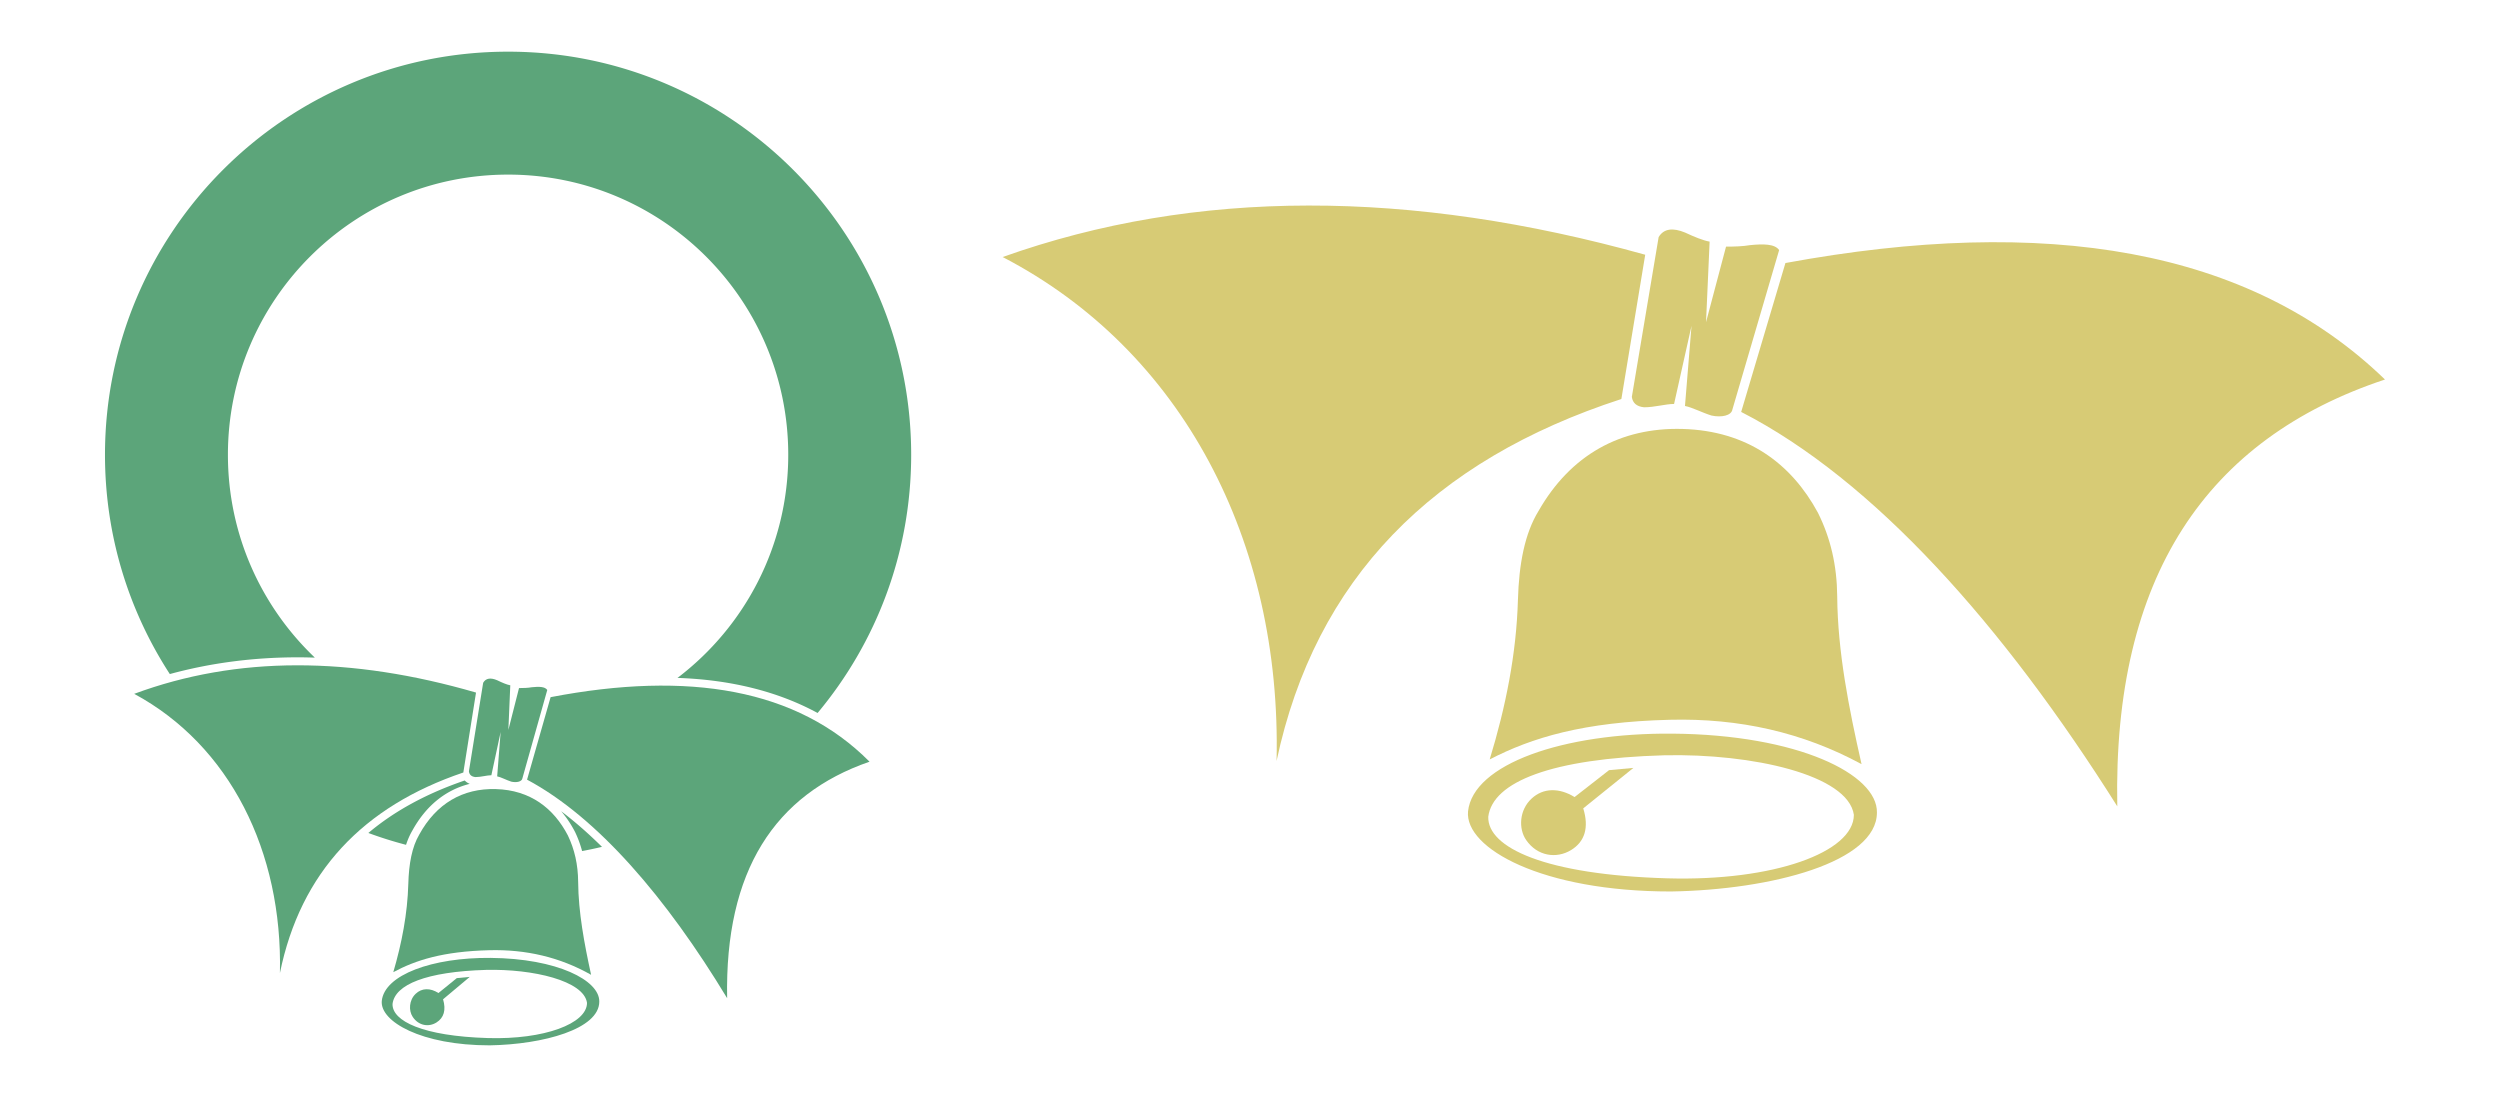
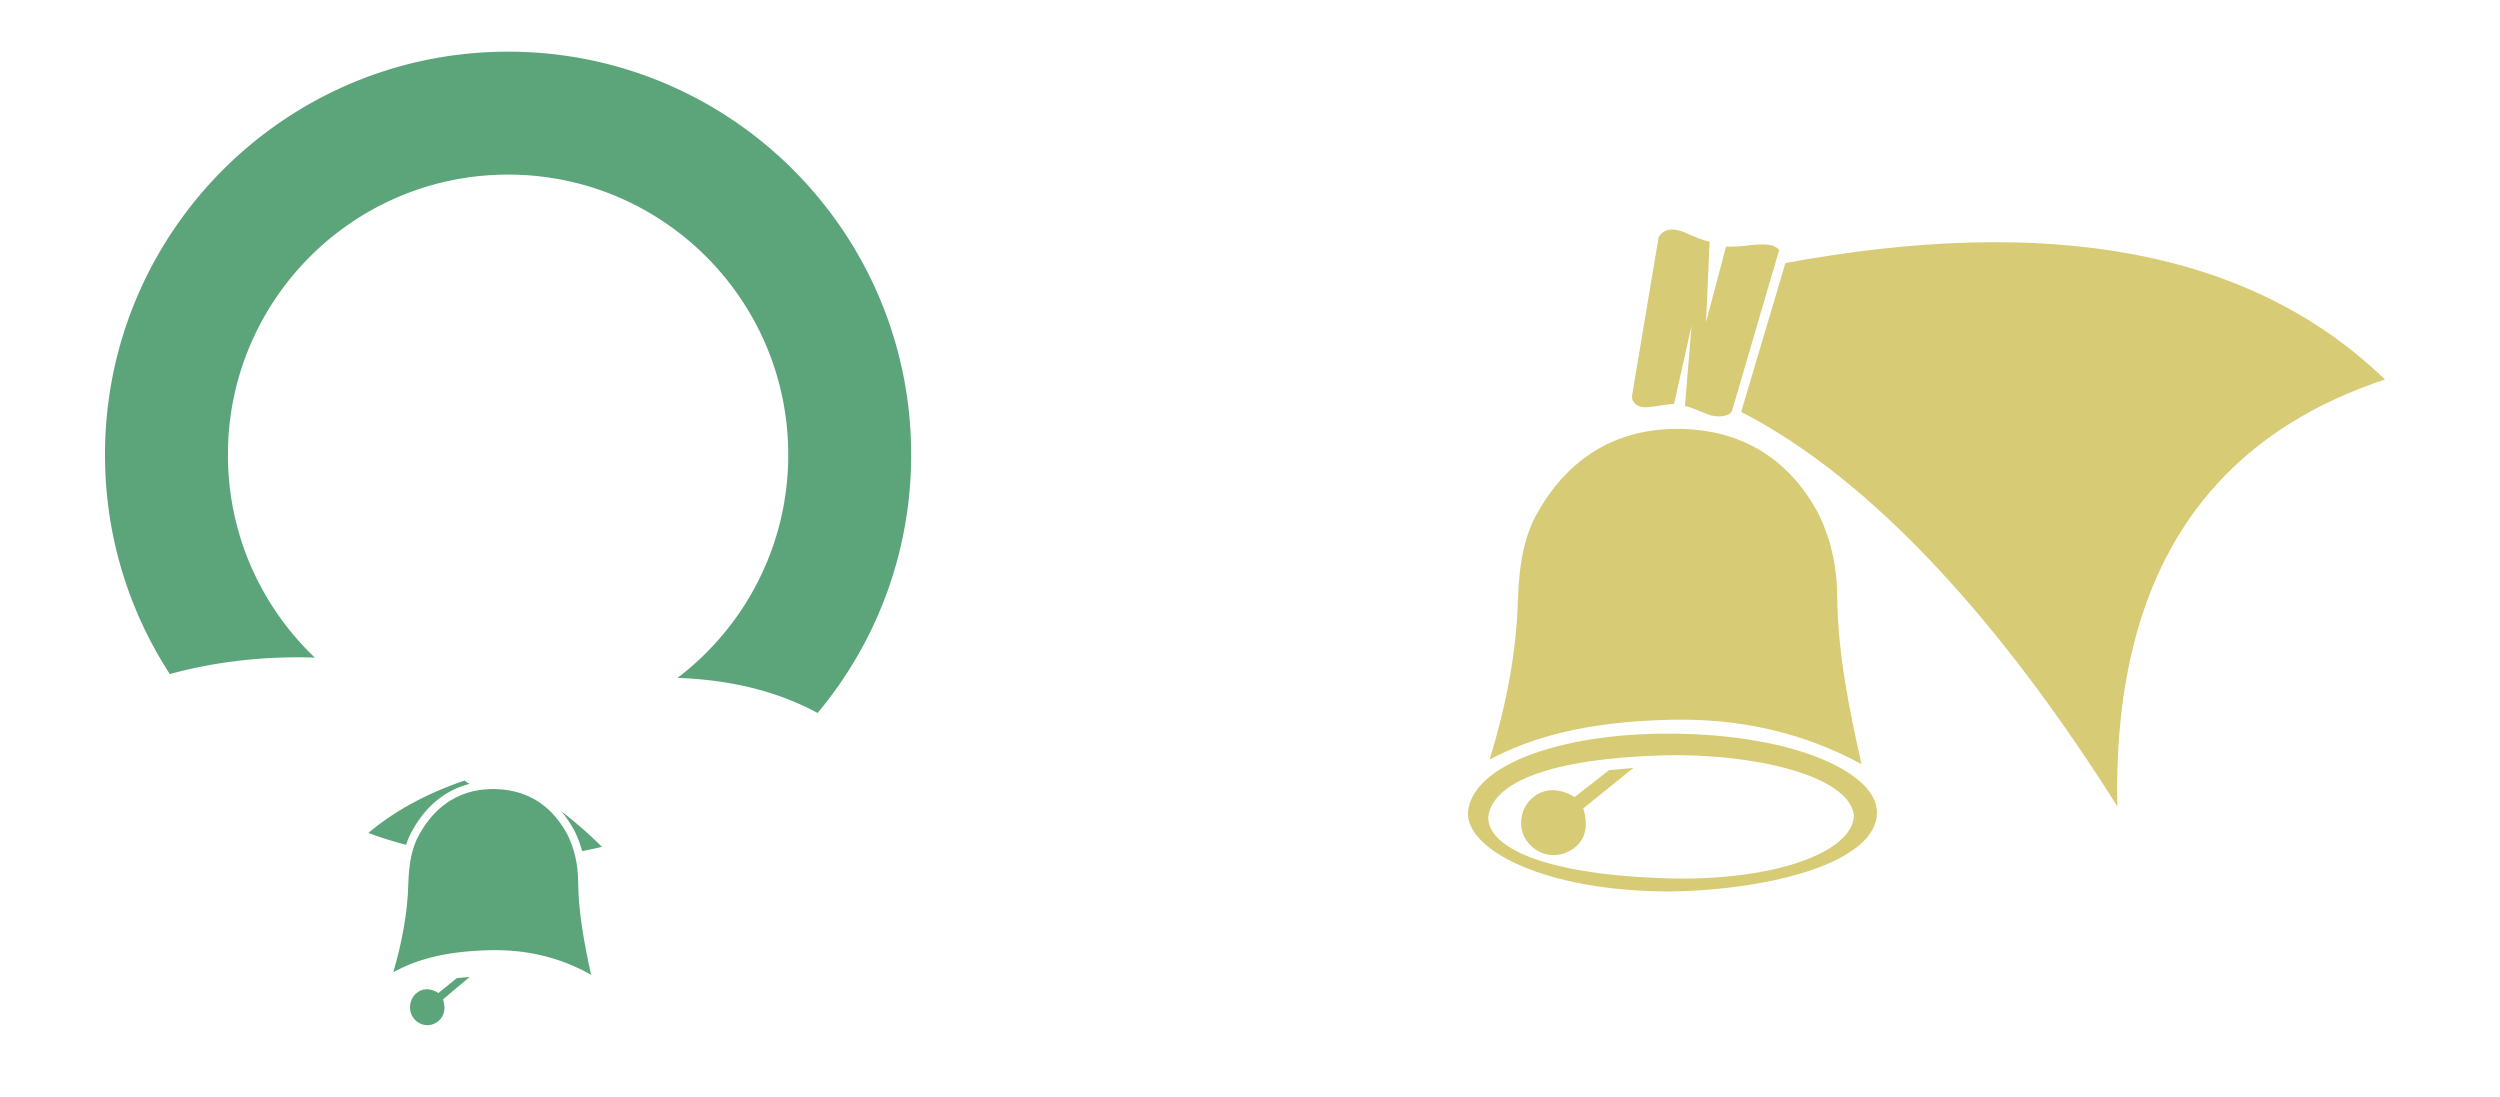
<svg xmlns="http://www.w3.org/2000/svg" viewBox="15.127 234.882 1565.922 687.143">
  <g fill="#D7CB75">
-     <path d="M1045.641 394.444c-146.917-40.995-281.432-41.663-402.49 1.43 112.475 58.355 174.803 177.991 171.58 315.66 24.235-114.07 97.827-188.35 215.97-226.72l14.94-90.37zM1509.001 472.594c-85.004-82.237-212.661-102.985-375.54-72.96l-27.72 93.27c83.034 42.552 164.219 133.747 235.59 247.05-2.866-143.765 55.853-230.255 167.67-267.36zM1044.911 489.994c6.715 0 13.326-2.066 18.8-2.09l10.92-48.9-4.09 50.17c4.402.824 10.726 4.164 16.602 5.986 6.347 1.37 12.419.004 13.078-3.686l29.3-99.95c-2.69-3.952-10.003-3.917-18.224-3.1-4.452.774-9.765.94-15.036.94l-12.53 47.31 2.25-50.45c-4.191-.74-9.636-3.009-15.43-5.703-7.596-3.115-13.274-2.507-16.503 2.854l-16.79 100.104c.488 3.651 2.776 6.013 7.653 6.515zM1062.714 694.41c-68.586-.56-124.92 19.114-128.062 48.724-2.11 23.095 46.308 50.187 127.176 50.147 63.16-1.034 128.951-18.469 128.948-49.436.475-24.033-49.488-48.795-128.062-49.435zm-3.088 90.632c-76.677-2.2-112.845-19.229-112.298-38.565 2.77-21.923 39.661-36.498 110.13-38.501 55.235-1.26 115.252 12.253 118.877 37.293-.066 23.48-50.403 41.674-116.71 39.773z" />
+     <path d="M1045.641 394.444l14.94-90.37zM1509.001 472.594c-85.004-82.237-212.661-102.985-375.54-72.96l-27.72 93.27c83.034 42.552 164.219 133.747 235.59 247.05-2.866-143.765 55.853-230.255 167.67-267.36zM1044.911 489.994c6.715 0 13.326-2.066 18.8-2.09l10.92-48.9-4.09 50.17c4.402.824 10.726 4.164 16.602 5.986 6.347 1.37 12.419.004 13.078-3.686l29.3-99.95c-2.69-3.952-10.003-3.917-18.224-3.1-4.452.774-9.765.94-15.036.94l-12.53 47.31 2.25-50.45c-4.191-.74-9.636-3.009-15.43-5.703-7.596-3.115-13.274-2.507-16.503 2.854l-16.79 100.104c.488 3.651 2.776 6.013 7.653 6.515zM1062.714 694.41c-68.586-.56-124.92 19.114-128.062 48.724-2.11 23.095 46.308 50.187 127.176 50.147 63.16-1.034 128.951-18.469 128.948-49.436.475-24.033-49.488-48.795-128.062-49.435zm-3.088 90.632c-76.677-2.2-112.845-19.229-112.298-38.565 2.77-21.923 39.661-36.498 110.13-38.501 55.235-1.26 115.252 12.253 118.877 37.293-.066 23.48-50.403 41.674-116.71 39.773z" />
    <path d="M1022.981 717.284l-21.59 16.85c-9.564-5.887-19.548-5.876-26.907.935-7.744 7.165-8.358 18.847-3.408 26.004 7.038 10.176 18.988 11.78 28.024 6.323 8.757-5.29 11.427-14.17 7.721-26.182l31.42-25.34-15.26 1.41zM978.787 554.986c-8.612 14.11-12.228 32.974-12.885 55.8-.965 33.505-7.586 66.736-17.68 99.778 26.344-13.632 58.65-23.503 112.904-24.84 43.353-1.068 83.214 7.844 120.015 27.8-8.069-35.576-14.951-70.552-15.238-105.005-.163-19.615-4.2-36.675-12.082-52.48-16.66-30.78-44.182-51.368-84.832-52.477-38.936-1.064-70.142 16.313-90.202 51.424z" />
  </g>
  <g fill="#5CA57A">
    <path d="M201.57 646.612c3.565 0 7.159.074 10.77.19-33.546-31.963-54.452-77.073-54.452-127.066 0-96.919 78.568-175.486 175.486-175.486S508.86 422.817 508.86 519.736c0 57.04-27.221 107.714-69.373 139.766 33.613 1.167 62.958 8.53 87.758 21.972 36.587-43.809 58.615-100.198 58.615-161.739 0-139.444-113.042-252.485-252.486-252.485S80.888 380.291 80.888 519.736c0 50.656 14.93 97.82 40.611 137.354 25.535-6.956 52.364-10.478 80.072-10.478zM273.381 755.167c8.563-15.58 20.843-25.517 35.98-29.308-1.236-.495-2.296-1.207-3.15-2.108-23.923 8.176-43.994 19.101-60.36 32.88a250.494 250.494 0 0023.613 7.422c1.061-3.269 2.36-6.217 3.917-8.886zM375.276 755.91l.074.146a68.672 68.672 0 014.387 11.902 250.853 250.853 0 0012.45-2.64c-8.566-8.446-17.11-15.91-25.592-22.336 3.257 3.77 6.162 8.081 8.681 12.928z" />
-     <path d="M313.294 668.687c-78.15-22.713-149.705-23.083-214.1.792 59.83 32.33 92.985 98.613 91.27 174.887 12.892-63.199 52.038-104.353 114.883-125.611l7.947-50.068zM360.01 671.562l-14.746 51.675c44.169 23.575 87.354 74.1 125.32 136.874-1.525-79.65 29.71-127.57 89.19-148.127-45.217-45.561-113.123-57.057-199.765-40.422zM348.22 665.351c-2.369.429-5.195.521-7.999.521l-6.665 26.212 1.197-27.951c-2.23-.41-5.126-1.667-8.208-3.16-4.04-1.726-7.061-1.39-8.779 1.581l-8.931 55.46c.26 2.024 1.476 3.332 4.07 3.61 3.573 0 7.09-1.144 10.001-1.157l5.81-27.092-2.176 27.795c2.34.457 5.705 2.307 8.83 3.317 3.377.759 6.607.002 6.958-2.042l15.585-55.376c-1.43-2.19-5.32-2.17-9.694-1.718zM322.376 834.878c-36.483-.31-66.45 10.59-68.121 26.995-1.122 12.795 24.632 27.806 67.65 27.783 33.597-.572 68.594-10.232 68.592-27.39.253-13.314-26.325-27.033-68.121-27.388zm-1.643 50.213c-40.787-1.218-60.026-10.653-59.736-21.366 1.474-12.146 21.098-20.221 58.583-21.33 29.382-.698 61.307 6.788 63.235 20.66-.035 13.01-26.81 23.09-62.082 22.036z" />
    <path d="M301.24 847.551l-11.484 9.336c-5.088-3.262-10.398-3.256-14.313.518-4.12 3.97-4.446 10.442-1.813 14.407 3.744 5.638 10.1 6.527 14.907 3.503 4.658-2.93 6.078-7.85 4.107-14.506l16.714-14.039-8.118.781zM277.732 757.633c-4.581 7.817-6.505 18.268-6.854 30.915-.513 18.563-4.035 36.973-9.405 55.28 14.014-7.552 31.198-13.021 60.058-13.762 23.062-.592 44.265 4.346 63.841 15.402-4.292-19.71-7.953-39.088-8.105-58.177-.087-10.867-2.235-20.319-6.427-29.075-8.863-17.054-23.503-28.46-45.126-29.074-20.712-.59-37.312 9.038-47.982 28.49z" />
  </g>
</svg>